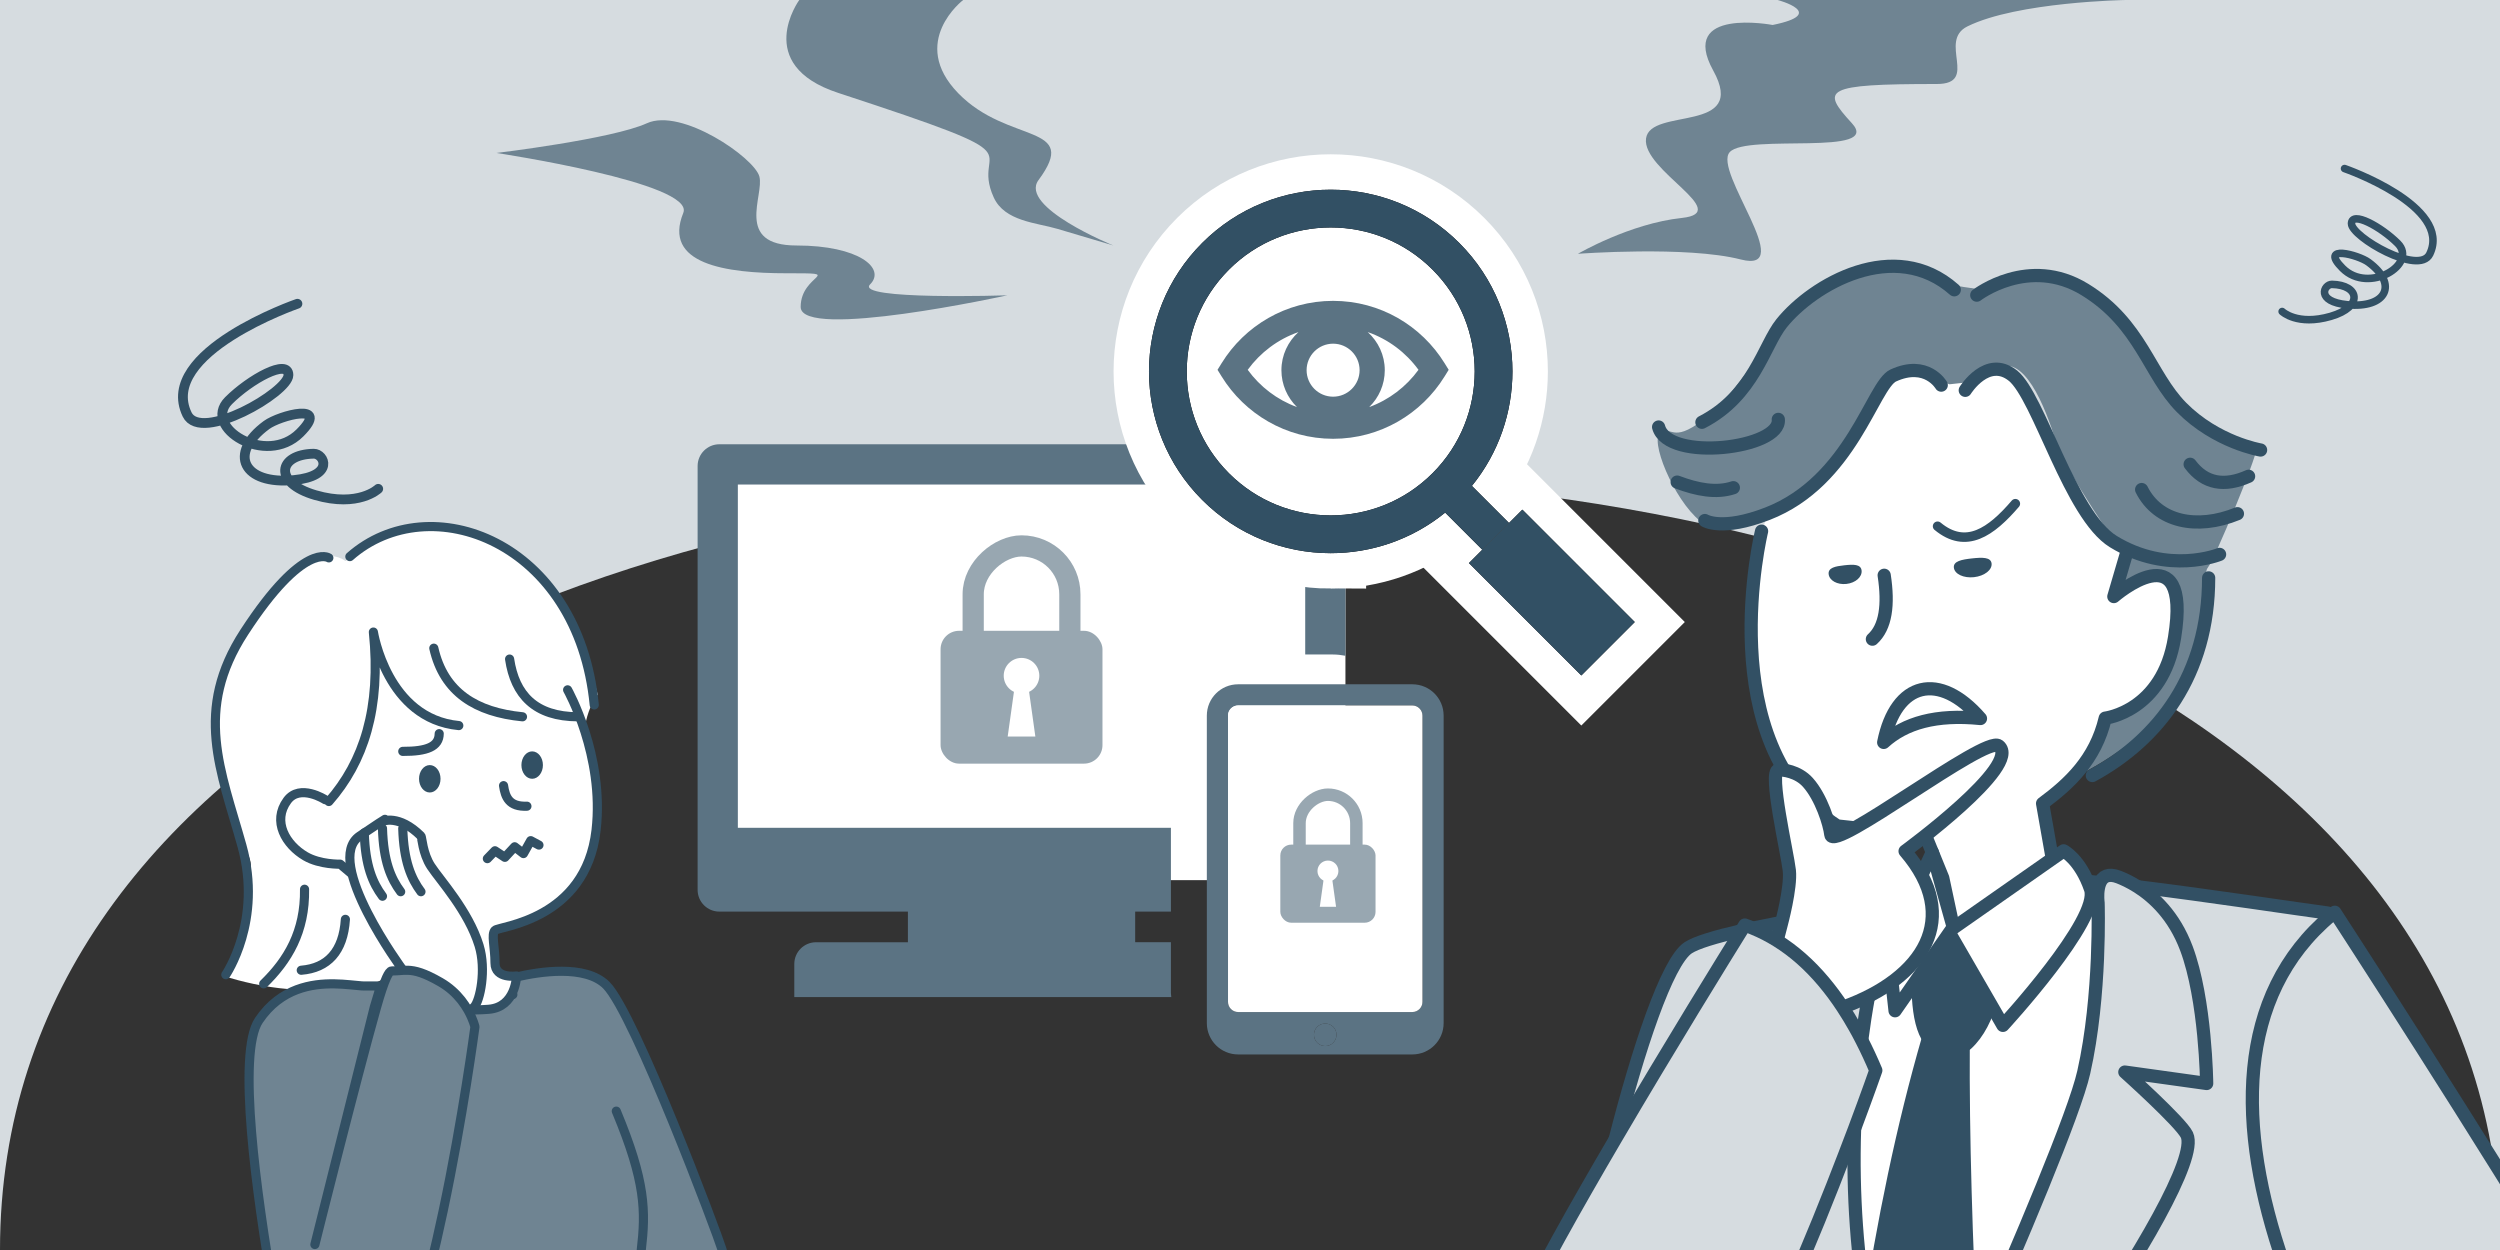
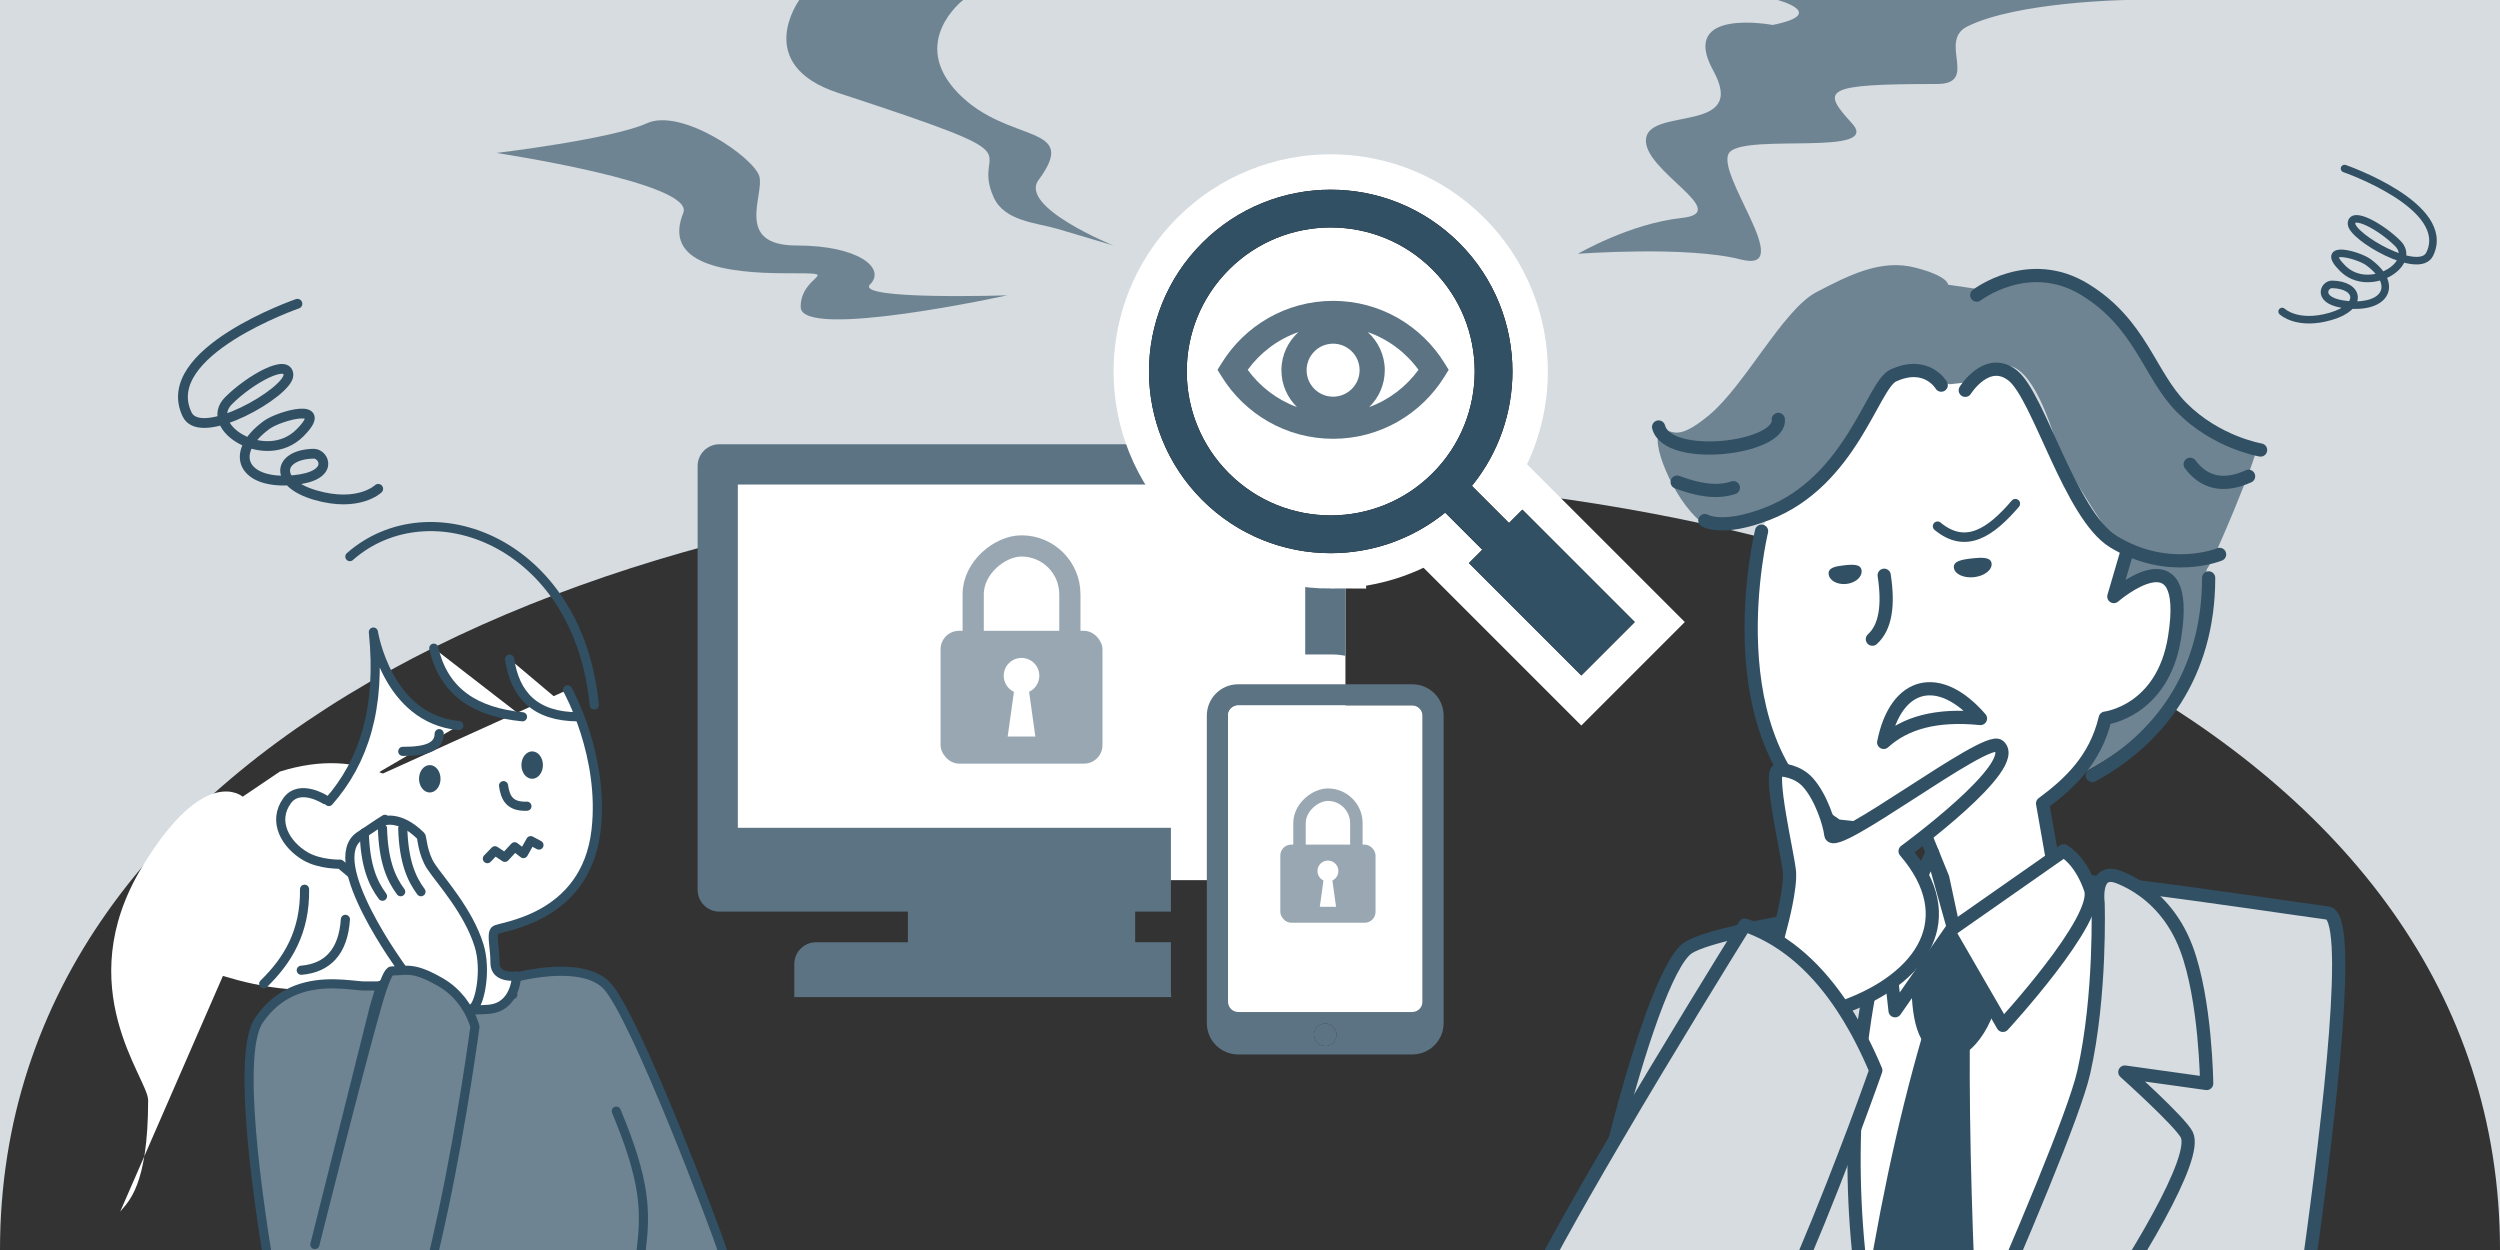
<svg xmlns="http://www.w3.org/2000/svg" id="_レイヤー_1" data-name="レイヤー 1" viewBox="0 0 600 300">
  <rect x="0" y="0" width="600" height="300" fill="#333333" stroke="none" />
  <defs>
    <style>
      .cls-1, .cls-2, .cls-3, .cls-4, .cls-5, .cls-6, .cls-7 {
        stroke-width: 0px;
      }

      .cls-1, .cls-8 {
        fill: #d6dce0;
      }

      .cls-9 {
        stroke-width: 2.995px;
      }

      .cls-9, .cls-10, .cls-11, .cls-12, .cls-13, .cls-14, .cls-15, .cls-16, .cls-17, .cls-18, .cls-8, .cls-19 {
        stroke: #325064;
      }

      .cls-9, .cls-10, .cls-12, .cls-6, .cls-16, .cls-18, .cls-20, .cls-19 {
        fill: none;
      }

      .cls-9, .cls-16 {
        stroke-miterlimit: 10;
      }

      .cls-2 {
        fill: #5b7383;
      }

      .cls-3, .cls-17 {
        fill: #325064;
      }

      .cls-10 {
        stroke-width: 1.815px;
      }

      .cls-10, .cls-11, .cls-12, .cls-13, .cls-14, .cls-15, .cls-17, .cls-18, .cls-8, .cls-19 {
        stroke-linecap: round;
        stroke-linejoin: round;
      }

      .cls-11, .cls-14, .cls-15, .cls-7 {
        fill: #fff;
      }

      .cls-11, .cls-17, .cls-18, .cls-8 {
        stroke-width: 3.175px;
      }

      .cls-21 {
        opacity: .5;
      }

      .cls-12 {
        stroke-width: 2.349px;
      }

      .cls-5, .cls-13 {
        fill: #6f8492;
      }

      .cls-13, .cls-15, .cls-19 {
        stroke-width: 2.194px;
      }

      .cls-14 {
        stroke-width: 2.277px;
      }

      .cls-16 {
        stroke-width: 5.093px;
      }

      .cls-20 {
        stroke: #fff;
        stroke-width: 17px;
      }
    </style>
  </defs>
  <path class="cls-1" d="m600,300C600,52.568,0,52.568,0,300V0h600v300Z" />
  <g>
    <path class="cls-5" d="m467.529,68.324l10.546,1.547s11.846-6.744,22.309-.376c10.464,6.367,19.201,26.991,25.409,30.077,6.207,3.086,15.462,6.993,15.633,8.552s-9.812,25.965-11.609,28.204c-1.797,2.239,2.66,22.144-9.441,34.06-12.101,11.916-22.965,16.255-22.965,16.255l5.622-14.044s15.219-3.056,17.31-13.614c2.091-10.558,1.513-21.974-3.459-20.489s-8.613,3.91-8.613,3.91l1.061-9.845s-13.513-18.993-15.964-26.801c-2.451-7.808-7.748-21.878-14.725-16.982-6.977,4.896-11.444,3.547-12.096,3.598s-5.11-5.342-9.282-3.29c-4.171,2.052-14.203,20.568-20.998,26.025-6.795,5.457-21.833,15.067-28.217,9.944-6.383-5.124-12.409-19.875-9.423-21.324s2.914,3.045,11.526-4.074c8.612-7.12,17.777-25.37,25.783-29.545,8.006-4.175,15.561-7.977,23.678-5.891,8.117,2.087,7.915,4.102,7.915,4.102Z" />
    <path class="cls-7" d="m467.858,92.233l6.391-.7s1.558-4.641,6.55-1.93,20.522,38.2,25.096,40.516,2.755,4.582,2.755,4.582l-86.345-5.001,1.481-5.012s14.002-9.628,17.623-14.878c3.621-5.249,11.18-20.026,14.954-20.44s11.494,2.862,11.494,2.862Z" />
    <path class="cls-8" d="m451.112,329.077l21.087-2.309,1.041-.114m-54.664,5.985l17.399-1.905,10.623-1.163,3.564-.39m28.486-3.119l19.266-2.109,54.189-5.933c.375-2.64.777-5.454,1.185-8.418,4.699-33.314,11.175-84.271,6.225-89.957-.251-.305-.532-.468-.858-.513-6.029-.794-28.835-4.25-45.603-6.307-1.729-.211-3.388-.408-4.963-.579l-.001-.011-.023.002c-1.437-.163-2.792-.301-4.054-.426-1.066-.112-2.072-.208-2.996-.279-2.807-.231-4.89-.323-5.953-.207-.351.038-.871.095-1.56.182-2.147.258-5.841.708-10.57,1.329l-.011.001c-4.493.583-9.897,1.312-15.747,2.148-.158.017-.327.047-.485.065-1.105.155-2.231.324-3.359.482-1.6.232-3.234.469-4.867.716-10.421,1.542-21.457,3.322-30.843,5.117-2.433.472-4.751.944-6.922,1.399-.962.208-1.888.424-2.782.625-6.187,1.421-10.809,2.809-12.743,4.074-5.107,3.341-12.073,24.619-17.539,46.008-4.687,18.258-8.267,36.59-8.679,43.905-.884,15.873,26.502,12.119,26.502,12.119l.756,4.497" />
    <polygon class="cls-7" points="495.254 215.483 504.01 211.811 515.036 275.712 475.624 323.531 446.995 326.665 437.16 278.296 443.34 235.397 458.486 222.055 495.254 215.483" />
    <path class="cls-6" d="m508.064,212.238l-4.448.888-1.861.364-13.335,2.639-14.219,2.816-5.939,1.177-.146.027-4.449.876-7.574,1.505-.287.1-.011.001-9.006,3.173-.129,1.754-.011.001-.976,12.838-.475,6.223-2.308,30.053.001.011-1.901,24.88,6.707,20.171,2.464,7.446,28.485-3.119,26.901-41.332,2.54-72.483-.001-.011-.023.002Z" />
    <path class="cls-17" d="m463.892,245.558c-.362,1.196-.712,2.391-1.05,3.584-6.165,21.282-10.834,43.992-14.428,67.729-.247,1.618-.493,3.237-.716,4.864-.38,2.595-.746,5.211-1.1,7.837l26.642-2.917c-.029-.684-.057-1.356-.097-2.039-1.328-26.77-2.117-51.859-1.981-74.141.007-1.924.028-3.827.05-5.718l-7.32.801Z" />
    <path class="cls-17" d="m460.892,224.261c2.181-.239,20.151.517,20.151.517-1.752,10.141-3.301,20.526-9.103,25.789l-8.835-1.032c-3.225-4.381-3.136-14.149-2.213-25.274Z" />
    <path class="cls-8" d="m450.162,329.181l-3.564.39-10.623,1.163c-2.572-6.027-5.076-12.69-7.244-19.528-5.423-17.014-8.772-35.159-5.712-47.676,2.032-8.316,5.306-15.109,8.923-20.554,1.868-2.803,3.821-5.25,5.743-7.36,3.28-3.61,6.461-6.237,8.964-8.057l.011-.001c2.864-2.077,4.838-3.071,5.035-3.161-1.259,4.809-2.347,9.725-3.245,14.7-.638,3.481-1.18,6.998-1.641,10.529-.924,7.039-1.483,14.164-1.713,21.264-.523,15.719.608,31.382,3.317,45.98.765,4.164,1.67,8.243,2.699,12.206" />
    <path class="cls-11" d="m422.778,127.481s-12.442,51.048,18.17,70.747l21.169,2.305,4.145,10.18,2.701,12.664,24.994-9.31-3.733-21.234c6.386-4.728,12.687-10.529,15.037-20.479,0,0,13.792-1.604,16.637-19.357,4.19-26.143-14.573-9.826-14.573-9.826l3.145-10.735" />
    <path class="cls-14" d="m465.015,126.295c6.834,5.664,12.854,1.371,18.671-5.412" />
    <path class="cls-3" d="m477.981,135.242c.168,1.538-1.722,3.006-4.222,3.28s-4.664-.751-4.832-2.288,1.839-1.941,4.339-2.215,4.547-.314,4.715,1.223Z" />
    <path class="cls-3" d="m446.783,136.928c.168,1.538-1.465,2.978-3.649,3.217s-4.09-.814-4.259-2.351,1.585-1.887,3.768-2.126,3.971-.278,4.139,1.26Z" />
    <path class="cls-11" d="m449.375,153.399c3.202-2.891,3.915-8.228,2.829-15.335" />
    <path class="cls-11" d="m475.312,172.44c-9.833-11.363-20.282-8.955-23.225,5.736,5.089-4.647,12.584-6.814,23.225-5.736Z" />
    <path class="cls-18" d="m465.895,92.428s-3.475-6.005-11.522-2.307c-4.946,2.273-9.999,25.323-30.176,33.167-10.927,4.248-15.033,1.646-15.033,1.646" />
    <path class="cls-18" d="m532.699,133.055s-12.265,5.052-25.505-3.077c-10.288-6.317-17.902-34.852-24.08-39.811-6.177-4.958-11.449,3.507-11.449,3.507" />
    <path class="cls-18" d="m402.519,115.706c4.831,1.829,9.427,2.693,13.483,1.341" />
    <path class="cls-18" d="m398.066,102.483c2.238,8.483,29.484,5.166,28.724-1.83" />
-     <path class="cls-18" d="m408.46,101.345c12.447-6.397,14.871-18.462,19.106-23.739,7.52-9.369,27.154-20.753,41.459-8.059" />
    <path class="cls-18" d="m474.424,70.834s12.469-9.629,25.96-1.34c13.491,8.289,15.38,20.395,23.195,28.3,8.343,8.44,18.96,10.207,18.96,10.207" />
    <path class="cls-18" d="m525.636,111.43c3.508,4.682,8.237,5.471,14.026,2.878" />
-     <path class="cls-18" d="m513.997,117.494c3.834,7.697,13.133,9.818,22.985,5.795" />
    <path class="cls-18" d="m530.076,138.695c-.018,23.275-12.008,38.762-27.91,47.428" />
    <path class="cls-11" d="m495.271,204.203l-27.608,19.316,13.035,22.567s23.511-25.499,21.033-32.694c-2.478-7.194-6.461-9.189-6.461-9.189Z" />
    <path class="cls-11" d="m463.747,204.538s-10.62,22.592-10.285,25.654l1.356,12.388,13.961-20.061-5.032-17.982Z" />
    <path class="cls-11" d="m427.483,221.908s2.405-8.903,1.958-12.986-5.054-23.863-2.642-24.127c1.033-.113,4.687.297,7.095,2.986,3.217,3.592,5.219,9.992,5.498,12.539.488,4.454,37.098-23.887,40.301-21.316,5.766,4.628-22.472,25.28-22.472,25.28,13.746,15.962,4.392,30.522-14.803,37.4l-5.457,8.486-12.252-17.557,2.774-10.705Z" />
    <path class="cls-8" d="m478.647,326.062l19.266-2.109c15.232-21.909,29.541-46.074,26.936-51.571-1.443-3.036-14.886-15.085-14.886-15.085l19.636,2.739s-.217-20.068-4.868-32.439c-2.957-7.873-7.853-12.329-11.68-14.772-1.907-1.211-3.542-1.925-4.547-2.319-2.584-1.011-3.868-.092-4.494,1.305-.184.409-.318.859-.394,1.314-.337,1.731-.079,3.569-.079,3.569,0,0,.744,22.163-3.437,40.652-2.235,9.907-15.309,40.761-26.958,67.269-.31.721-.632,1.443-.944,2.153l1.041-.114" />
    <path class="cls-8" d="m418.576,332.639c3.492-6.793,6.915-14.117,10.155-21.433,5.481-12.369,10.413-24.724,14.16-34.522l-.001-.011c.794-2.056,1.522-3.979,2.206-5.783,3.19-8.512,5.096-13.998,5.096-13.998-1.08-2.549-2.205-4.979-3.383-7.266-.525-1.03-1.059-2.036-1.611-3.006-.939-1.672-1.903-3.261-2.892-4.767-1.472-2.254-3.016-4.329-4.621-6.237-3.436-4.089-7.162-7.379-11.191-9.88-1.868-1.169-3.808-2.159-5.798-2.972-.637-.274-1.282-.524-1.937-.75,0,0-.302.48-.845,1.375-3.514,5.651-17.231,27.806-30.282,50.082-9.57,16.32-18.778,32.703-23.363,42.696-3.522,7.667-4.317,15.573-3.152,22.761l45.093-4.937" />
-     <path class="cls-8" d="m618.101,310.794l-58.668,6.423c-2.231-2.812-4.35-5.431-6.146-7.616-3.079-3.761-5.183-6.244-5.183-6.244-11.378-32.722-11.624-64.453,11.408-83.712.272-.236.555-.473.84-.699,0,0,36.418,56.06,57.75,91.848Z" />
  </g>
  <g>
-     <path class="cls-7" d="m53.498,234.225c9.432,2.838,20.221,4.926,36.114,1.896l7.053-3.354,17.124,8.901,5.015-18.398s23.041-28.06,21.493-39.65,3.152-16.898,3.152-16.898c0,0-11.408-50.72-51.654-38.082l-8.901,6.017s-9.145-8.107-24.251,17.038c-17.3,28.795,1.555,50.568,1.555,55.804,0,20.719-4.818,24.368-6.7,26.727Z" />
+     <path class="cls-7" d="m53.498,234.225c9.432,2.838,20.221,4.926,36.114,1.896l7.053-3.354,17.124,8.901,5.015-18.398c0,0-11.408-50.72-51.654-38.082l-8.901,6.017s-9.145-8.107-24.251,17.038c-17.3,28.795,1.555,50.568,1.555,55.804,0,20.719-4.818,24.368-6.7,26.727Z" />
    <path class="cls-5" d="m163.774,298.297l-91.473,8.772v-64.04s54.357-3.784,61.805-6.004c7.447-2.22,4.644,6.004,4.644,6.004l25.025,55.269Z" />
    <polyline class="cls-13" points="123.08 238.705 156.547 290.128 159.259 294.294" />
    <path class="cls-13" d="m87.356,309.326h87.675c-.114-2.672-.682-5.831-1.787-9.558-.975-3.281-20.952-56.555-27.725-63.328-5.019-5.011-16.137-3.232-21.561-1.965-1.9.439-3.102.812-3.102.812l2.047,3.135v.008l.179.276" />
    <path class="cls-15" d="m136.227,165.562s8.892,15.784,6.828,33.714c-2.483,21.567-23.284,23.026-24.251,23.993s0,3.999,0,7.869,5.16,3.096,5.16,3.096c0,0-.129,7.482-6.708,7.998-17.824,1.398-19.091-7.74-19.091-7.74l-2.838-15.608-13.674-11.481s-4.848.145-8.357-1.907c-4.69-2.743-8.04-8.359-4.351-13.377,3.026-4.115,9.096-.196,9.096-.196" />
    <path class="cls-15" d="m103.147,176.073c-2.161,2.677-4.321,3.741-6.482,3.193" />
    <path class="cls-15" d="m120.851,188.554c.401,2.772,1.353,5.121,5.611,4.934" />
    <ellipse class="cls-3" cx="103.147" cy="186.909" rx="2.58" ry="3.289" />
    <ellipse class="cls-3" cx="127.72" cy="183.619" rx="2.58" ry="3.289" />
    <path class="cls-15" d="m96.665,232.767s-19.253-26.122-10.352-32.12c8.901-5.998,5.482-3.522,5.482-3.522,0,0,3.894-1.782,9.237,3.522.243.241.37,4.185,2.416,7.296,2.147,3.266,8.978,10.688,11.529,18.981,1.789,5.817.227,13.308-1.188,14.743-3.622,3.673-14.194-.358-17.124-8.901Z" />
    <path class="cls-15" d="m91.795,215.094c-2.323-3.109-4.147-7.343-4.368-15.194" />
    <path class="cls-15" d="m96.163,214.01c-2.323-3.109-4.147-7.343-4.368-15.194" />
    <path class="cls-15" d="m101.032,214.01c-2.323-3.109-4.147-7.343-4.368-15.194" />
    <path class="cls-13" d="m87.356,309.326h14.496c.471-1.697.934-3.443,1.389-5.222q0-.008.008-.016c1.104-4.329,2.144-8.868,3.102-13.424,4.686-21.992,7.634-44.227,7.634-44.227,0,0-.382-1.681-1.584-3.849-.041-.081-.089-.162-.138-.244-.414-.723-.918-1.486-1.519-2.258-.041-.041-.073-.089-.106-.13-1.202-1.502-2.802-3.013-4.913-4.231-3.914-2.258-6.05-2.802-7.853-2.859-.349-.008-.682-.008-1.007.008-.057,0-.114.008-.162.008-.114.008-.219.016-.325.024h-.008c-.747.049-1.502.122-2.388.122-.341,0-.755.568-1.226,1.6-.682,1.494-1.486,3.947-2.363,7.041-4.897,17.29-14.813,57.01-14.813,57.01,0,0,0,.008-.008.008l14.261-56.969,1.527-5.084h-3.931c-.187,0-.39-.008-.617-.024h-.016c-2.989-.187-9.347-1.413-15.519.901h-.008c-3.273,1.234-6.505,3.46-9.144,7.382-5.303,7.861-.487,42.173,3.362,64.432h20.741" />
    <path class="cls-19" d="m147.908,266.671c7.102,17.008,7.069,24.084,5.996,33.329" />
    <path class="cls-15" d="m110.112,174.138c-17.253-1.645-20.501-22.445-20.501-22.445,1.893,18.312-2.344,31.184-10.689,40.671" />
    <path class="cls-15" d="m104.114,155.563c2.401,10.657,10.191,15.38,21.284,16.466" />
    <path class="cls-15" d="m122.302,158.175c1.275,8.592,6.1,13.831,16.447,13.854" />
    <path class="cls-15" d="m96.665,180.33c5.846.021,8.712-1.153,8.746-4.257" />
-     <path class="cls-19" d="m54.193,233.928s8.901-12.964,3.87-30.959c-5.031-17.995-11.674-32.458.58-51.276,14.265-21.904,20.279-17.801,20.279-17.801" />
    <path class="cls-19" d="m83.963,133.587c19.184-16.916,54.86-3.688,58.656,35.594" />
    <path class="cls-15" d="m63.287,236.121c5.797-5.635,9.959-12.52,9.804-22.703" />
    <path class="cls-15" d="m72.301,232.858c6.342-.521,10.095-4.491,10.593-12.217" />
    <polyline class="cls-15" points="116.967 206.073 118.794 204.184 121.171 205.76 123.52 203.227 125.628 204.858 127.369 201.757 129.35 202.821" />
  </g>
  <g>
    <g>
      <g>
        <rect class="cls-7" x="172.787" y="111.144" width="150.118" height="100.089" />
        <g>
          <path class="cls-6" d="m318.057,245.644c-1.496,0-2.71,1.207-2.71,2.7,0,1.494,1.213,2.706,2.71,2.706,1.491,0,2.703-1.213,2.703-2.706,0-1.493-1.213-2.7-2.703-2.7Z" />
          <path class="cls-6" d="m294.724,226.129v14.329c0,1.345,1.094,2.432,2.429,2.432h41.808c1.335,0,2.426-1.087,2.426-2.432v-68.716c0-1.338-1.09-2.431-2.426-2.431h-41.808c-1.335,0-2.429,1.093-2.429,2.431v54.387Z" />
          <path class="cls-2" d="m272.44,218.784h8.58v-20.107h-103.937v-82.398h136.168v40.798h6.624c1.038,0,2.046.124,3.03.309v-45.539c-.005-2.886-2.337-5.22-5.22-5.225h-145.039c-2.881,0-5.22,2.334-5.22,5.225v101.717c0,2.896,2.34,5.22,5.22,5.22h45.249v7.354h-22.043c-2.883,0-5.22,2.329-5.22,5.22v7.93h90.482c-.019-.32-.096-.618-.096-.938v-12.221h-8.58v-7.345Z" />
          <g>
            <path class="cls-2" d="m346.472,171.742v73.806c0,4.152-3.36,7.52-7.513,7.52h-41.806c-4.152,0-7.513-3.367-7.513-7.52v-73.806c0-4.152,3.36-7.513,7.513-7.513h41.806c4.152,0,7.513,3.36,7.513,7.513Zm-5.082,68.717v-68.717c0-1.336-1.095-2.431-2.431-2.431h-41.806c-1.336,0-2.431,1.095-2.431,2.431v68.717c0,1.343,1.095,2.431,2.431,2.431h41.806c1.336,0,2.431-1.088,2.431-2.431Zm-20.631,7.885c0-1.494-1.212-2.699-2.699-2.699-1.501,0-2.713,1.205-2.713,2.699s1.212,2.706,2.713,2.706c1.487,0,2.699-1.212,2.699-2.706Z" />
            <path class="cls-7" d="m341.39,171.742v68.717c0,1.343-1.095,2.431-2.431,2.431h-41.806c-1.336,0-2.431-1.088-2.431-2.431v-68.717c0-1.336,1.095-2.431,2.431-2.431h41.806c1.336,0,2.431,1.095,2.431,2.431Z" />
            <path class="cls-2" d="m318.06,245.644c1.487,0,2.699,1.205,2.699,2.699s-1.212,2.706-2.699,2.706c-1.501,0-2.713-1.212-2.713-2.706s1.212-2.699,2.713-2.699Z" />
          </g>
        </g>
      </g>
      <g class="cls-21">
        <rect class="cls-3" x="225.736" y="151.393" width="38.858" height="31.879" rx="4.433" ry="4.433" />
        <rect class="cls-16" x="221.303" y="143.282" width="47.724" height="23.202" rx="11.601" ry="11.601" transform="translate(400.049 -90.282) rotate(90)" />
        <g>
          <circle class="cls-7" cx="245.165" cy="162.173" r="4.272" />
          <polygon class="cls-7" points="248.484 176.765 241.847 176.765 243.472 165.13 246.859 165.13 248.484 176.765" />
        </g>
      </g>
      <g class="cls-21">
        <rect class="cls-3" x="307.277" y="202.707" width="22.853" height="18.748" rx="2.607" ry="2.607" />
        <rect class="cls-9" x="304.67" y="197.937" width="28.067" height="13.645" rx="6.823" ry="6.823" transform="translate(523.463 -113.944) rotate(90)" />
        <g>
          <circle class="cls-7" cx="318.704" cy="209.047" r="2.512" />
          <polygon class="cls-7" points="320.656 217.628 316.752 217.628 317.708 210.786 319.699 210.786 320.656 217.628" />
        </g>
      </g>
    </g>
    <g>
      <g>
        <circle class="cls-7" cx="319.944" cy="88.697" r="37.661" />
        <g id="_70" data-name="70">
          <g>
            <path class="cls-20" d="m319.369,132.761c9.732.006,19.492-3.251,27.474-9.738l8.907,8.906,6.408-6.408-8.907-8.906c6.484-7.98,9.741-17.739,9.738-27.469.003-11.145-4.266-22.335-12.774-30.841-8.505-8.508-19.695-12.78-30.84-12.777-11.149-.003-22.335,4.269-30.841,12.777-8.508,8.505-12.78,19.692-12.777,30.841-.003,11.146,4.269,22.336,12.777,30.841,8.502,8.505,19.689,12.78,30.835,12.774Zm-24.427-68.048c6.759-6.756,15.574-10.116,24.433-10.122,8.859.006,17.674,3.366,24.433,10.122,6.753,6.759,10.113,15.574,10.119,24.433-.006,8.859-3.366,17.674-10.119,24.433-6.762,6.756-15.58,10.113-24.439,10.119-8.856-.006-17.668-3.366-24.427-10.119-6.756-6.759-10.116-15.577-10.122-24.433.006-8.859,3.366-17.674,10.122-24.433Z" />
            <rect class="cls-20" x="363.377" y="123.142" width="18.125" height="38.139" transform="translate(8.53 305.015) rotate(-45.001)" />
          </g>
          <g>
            <path class="cls-4" d="m319.369,132.761c9.732.006,19.492-3.251,27.474-9.738l8.907,8.906,6.408-6.408-8.907-8.906c6.484-7.98,9.741-17.739,9.738-27.469.003-11.145-4.266-22.335-12.774-30.841-8.505-8.508-19.695-12.78-30.84-12.777-11.149-.003-22.335,4.269-30.841,12.777-8.508,8.505-12.78,19.692-12.777,30.841-.003,11.146,4.269,22.336,12.777,30.841,8.502,8.505,19.689,12.78,30.835,12.774Zm-24.427-68.048c6.759-6.756,15.574-10.116,24.433-10.122,8.859.006,17.674,3.366,24.433,10.122,6.753,6.759,10.113,15.574,10.119,24.433-.006,8.859-3.366,17.674-10.119,24.433-6.762,6.756-15.58,10.113-24.439,10.119-8.856-.006-17.668-3.366-24.427-10.119-6.756-6.759-10.116-15.577-10.122-24.433.006-8.859,3.366-17.674,10.122-24.433Z" />
            <rect class="cls-4" x="363.377" y="123.142" width="18.125" height="38.139" transform="translate(8.53 305.015) rotate(-45.001)" />
          </g>
          <g>
            <path class="cls-3" d="m319.369,132.761c9.732.006,19.492-3.251,27.474-9.738l8.907,8.906,6.408-6.408-8.907-8.906c6.484-7.98,9.741-17.739,9.738-27.469.003-11.145-4.266-22.335-12.774-30.841-8.505-8.508-19.695-12.78-30.84-12.777-11.149-.003-22.335,4.269-30.841,12.777-8.508,8.505-12.78,19.692-12.777,30.841-.003,11.146,4.269,22.336,12.777,30.841,8.502,8.505,19.689,12.78,30.835,12.774Zm-24.427-68.048c6.759-6.756,15.574-10.116,24.433-10.122,8.859.006,17.674,3.366,24.433,10.122,6.753,6.759,10.113,15.574,10.119,24.433-.006,8.859-3.366,17.674-10.119,24.433-6.762,6.756-15.58,10.113-24.439,10.119-8.856-.006-17.668-3.366-24.427-10.119-6.756-6.759-10.116-15.577-10.122-24.433.006-8.859,3.366-17.674,10.122-24.433Z" />
            <rect class="cls-3" x="363.377" y="123.142" width="18.125" height="38.139" transform="translate(8.53 305.015) rotate(-45.001)" />
          </g>
        </g>
      </g>
      <path class="cls-2" d="m319.944,105.31c11.319,0,21.226-6.007,26.758-14.966l.982-1.587-.982-1.587c-5.532-8.959-15.438-14.963-26.758-14.963s-21.226,6.003-26.758,14.963l-.982,1.587.982,1.587c5.529,8.959,15.435,14.966,26.758,14.966Zm0-22.828c3.51.006,6.354,2.85,6.36,6.363-.006,3.51-2.85,6.354-6.36,6.36-3.514-.006-6.355-2.85-6.36-6.36.006-3.517,2.847-6.358,6.36-6.363Zm20.494,6.275c-2.956,4.057-7.045,7.193-11.824,8.939,2.298-2.251,3.732-5.378,3.732-8.85,0-3.64-1.596-6.88-4.089-9.148,4.932,1.72,9.154,4.903,12.181,9.06Zm-28.811-9.057c-2.493,2.268-4.086,5.508-4.086,9.145,0,3.472,1.434,6.599,3.729,8.85-4.779-1.747-8.868-4.883-11.821-8.939,3.027-4.154,7.245-7.337,12.178-9.057Z" />
    </g>
  </g>
  <path class="cls-10" d="m562.691,40.453s25.996,9.001,20.448,20.524c-2.553,5.302-18.779-4.147-18.779-7.302s7.11.754,11.096,4.741c4.908,4.908-6.911,12.295-13.23,5.975-5.8-5.8,3.773-3.236,6.188-1.463,7.255,5.324,4.275,11.124-5.056,10.213-7.699-.752-5.616-4.92-3.695-4.889,6.617.106,7.624,5.371-.287,7.673-8.034,2.337-11.661-1.162-11.661-1.162" />
  <path class="cls-12" d="m71.383,72.902s-33.656,11.653-26.473,26.572c3.305,6.865,24.312-5.369,24.312-9.453s-9.205.977-14.366,6.138c-6.354,6.354,8.947,15.917,17.129,7.736,7.51-7.51-4.884-4.19-8.012-1.895-9.393,6.892-5.535,14.403,6.545,13.222,9.967-.974,7.271-6.369,4.784-6.33-8.567.137-9.871,6.954.371,9.934,10.401,3.026,15.098-1.505,15.098-1.505" />
  <path class="cls-5" d="m191.826,0s-11.322,15.522,9.333,22.293c50.892,16.683,31.399,12.021,37.333,25.08,2.628,5.783,10.315,6.073,15.328,7.564,6.8,2.022,13.389,3.981,13.389,3.981,0,0-22.75-9.225-17.966-15.695,10.138-13.712-7.25-8.489-19.25-20.83s1.167-22.393,1.167-22.393h-39.333Z" />
  <path class="cls-5" d="m425.437,5.994s-22.693-4.321-14.263,10.935-15.129,8.693-16.129,16.321,21.094,17.723,8.594,19.057-24.94,8.604-24.94,8.604c0,0,26.15-1.958,39.085,1.362,13.855,3.556-6.789-21.251-2.645-25.767s36.724,1.14,29.306-6.943-6.916-9.403,20.389-9.403c10.239,0,.178-10.283,7.351-13.827,11.955-5.906,38.007-6.333,38.007-6.333h-83.553s12.262,3.269-1.202,5.994Z" />
  <path class="cls-5" d="m182.243,42.335c1.25,4.5-6.083,16.583,8.917,16.583s21.5,5.5,17.667,9.333,32.917,2.63,32.917,2.63c0,0-49.583,10.867-49.583,2.785s11.141-8.082-3.43-8.082-29.737-2.193-24.737-14.5c2.918-7.183-44.843-14.371-44.843-14.371,0,0,27.76-3.333,36.093-7.129s25.75,8.25,27,12.75Z" />
</svg>